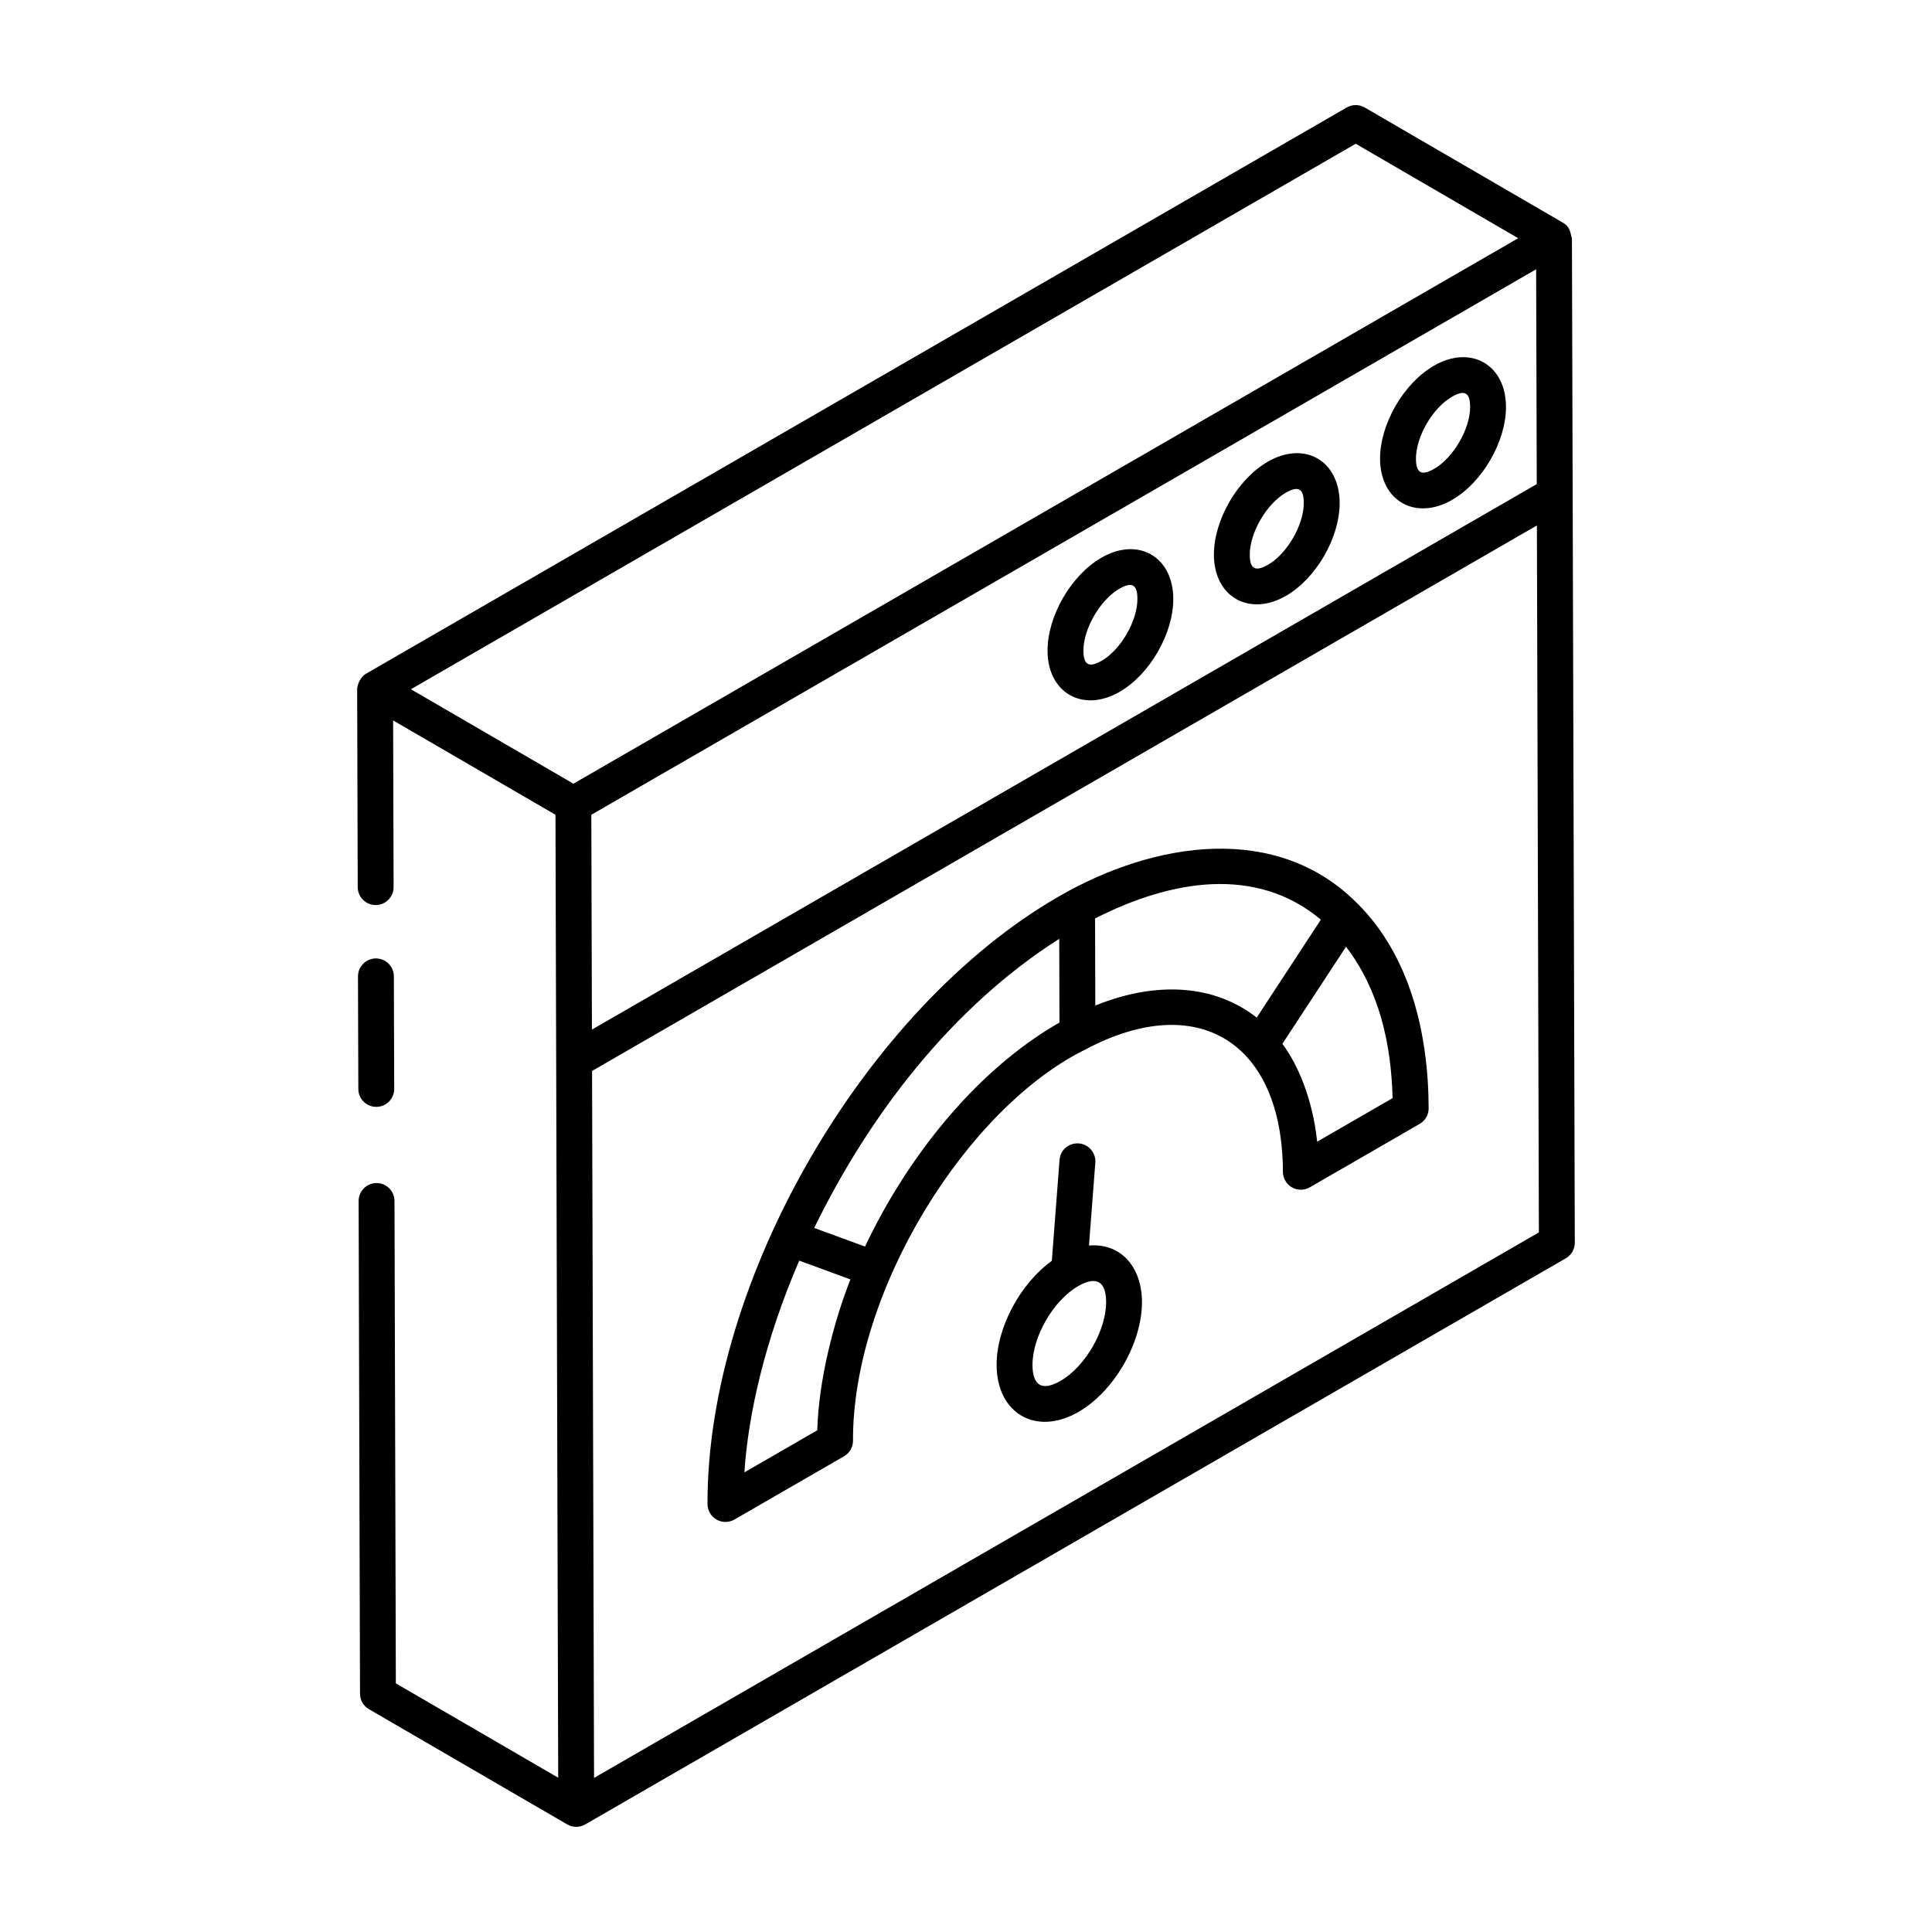
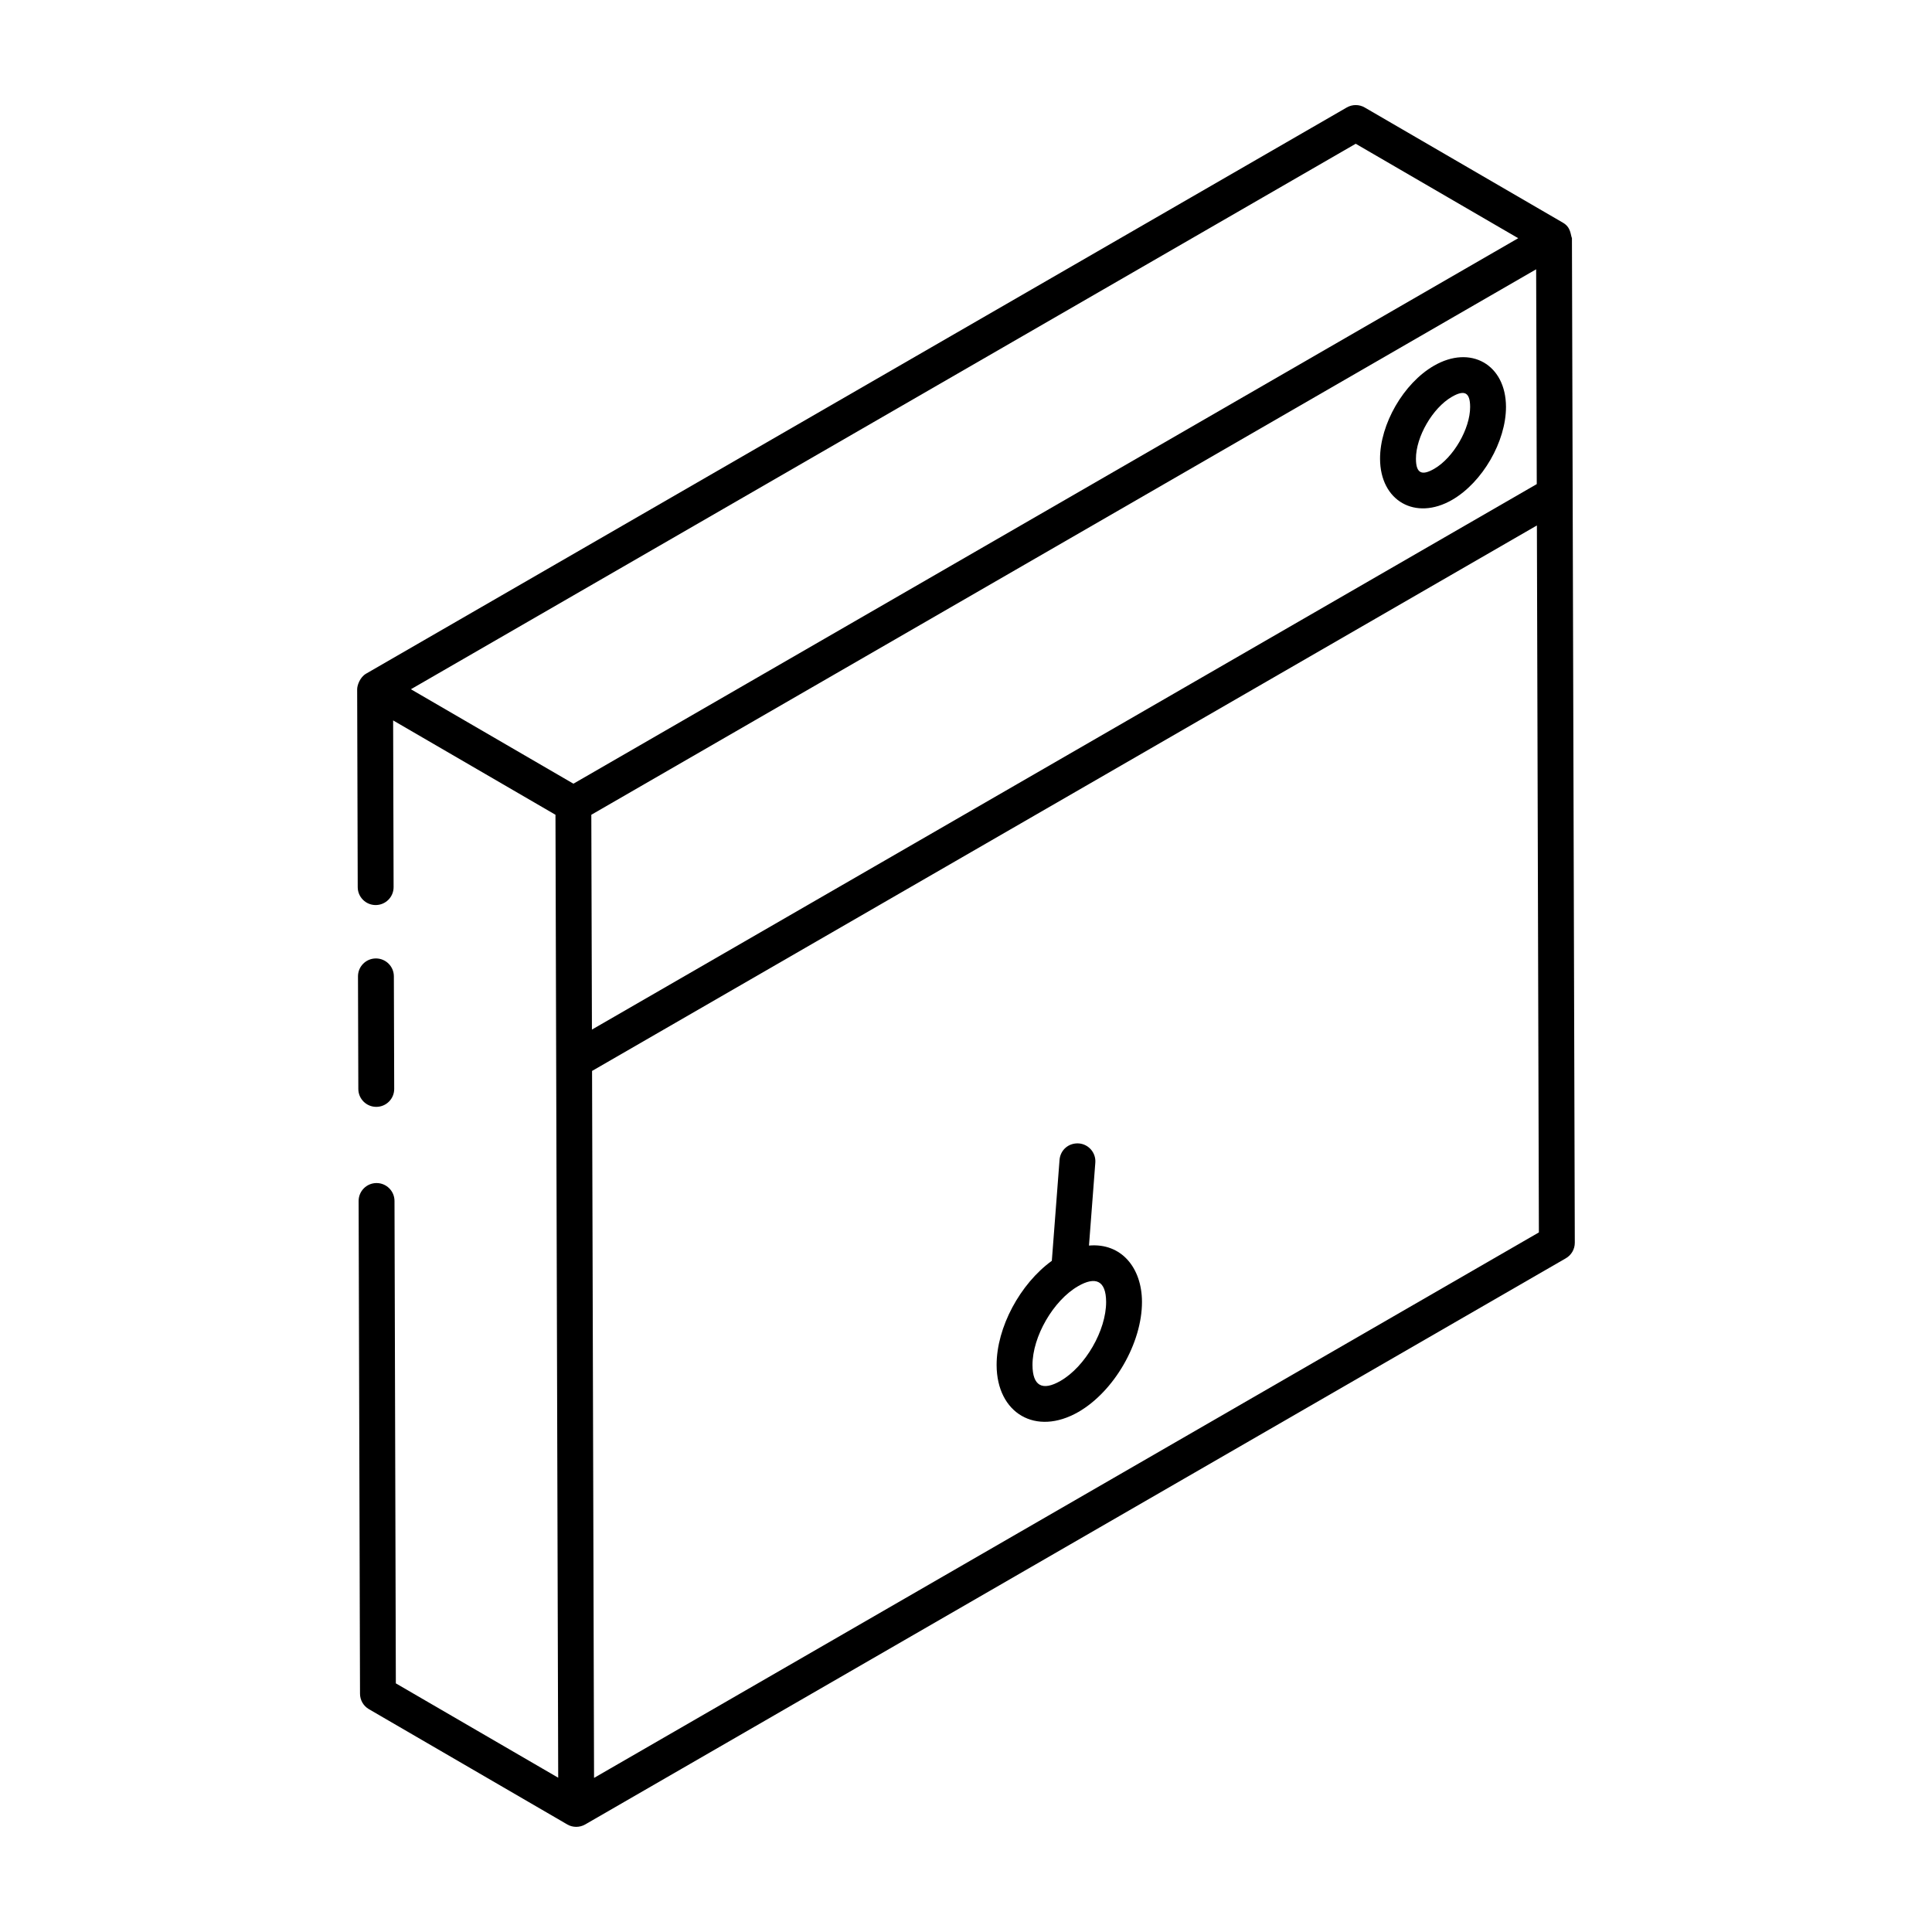
<svg xmlns="http://www.w3.org/2000/svg" fill="#000000" width="800px" height="800px" version="1.1" viewBox="144 144 512 512">
  <g>
    <path d="m243.73 437.33c2.629-0.008 4.75-2.141 4.738-4.766l-0.09-29.828c-0.008-2.621-2.137-4.738-4.754-4.738h-0.016c-2.629 0.008-4.75 2.141-4.738 4.766l0.09 29.828c0.008 2.621 2.137 4.738 4.754 4.738h0.016z" />
    <path d="m238.8 379.11c0.008 2.617 2.137 4.738 4.754 4.738h0.016c2.621-0.008 4.75-2.141 4.738-4.766l-0.125-44.164 43.023 25.004c0.062 21.555 0.633 223.97 0.723 255.19l-43.027-25.004-0.355-127.85c-0.008-2.617-2.137-4.738-4.754-4.738h-0.016c-2.621 0.008-4.75 2.141-4.738 4.766l0.367 130.57c0.004 1.691 0.906 3.25 2.367 4.094 0.961 0.559 53.512 31.098 52.547 30.539 0.004 0.004 0.008 0.008 0.012 0.012 1.445 0.832 3.262 0.852 4.75-0.004l259.88-150.04c1.477-0.855 2.383-2.426 2.375-4.133-0.016-5.312-0.691-242.95-0.758-266.2-0.398-0.953-0.258-2.871-2.363-4.094l-0.012-0.008c-0.004 0-0.004-0.004-0.008-0.008-0.004 0-0.008 0-0.012-0.004l-52.512-30.52c-1.48-0.863-3.297-0.855-4.766-0.008l-259.88 150.04c-1.68 0.973-2.375 3.156-2.375 4.113 0 0.004 0.004 0.004 0.004 0.008s-0.004 0.004-0.004 0.008zm313.02 91.492-250.39 144.56c-0.148-53.16-0.332-117.73-0.527-187.35 93.812-54.16 156.94-90.609 250.39-144.56zm-0.562-198.31c-93.715 54.105-157.06 90.68-250.39 144.56-0.004-0.957-0.168-59.543-0.16-56.93l186.36-107.59 64.027-36.965zm-47.98-90.195 43.066 25.031-250.38 144.56-43.07-25.031z" />
-     <path d="m479.97 266.36c-8.023 4.633-14.297 15.469-14.273 24.676 0.039 11.152 9.367 16.48 19.102 10.867 8.004-4.617 14.25-15.441 14.223-24.648-0.039-11.191-9.301-16.527-19.051-10.895zm9.543 10.922c0.02 5.805-4.406 13.465-9.469 16.383-3.203 1.832-4.832 1.305-4.84-2.66-0.016-5.805 4.434-13.48 9.52-16.414 3.648-2.109 4.781-0.785 4.789 2.691z" />
-     <path d="m435.88 291.8c-8.031 4.637-14.297 15.477-14.27 24.676 0.031 11.156 9.371 16.477 19.102 10.867 8.004-4.617 14.246-15.445 14.219-24.641-0.031-11.195-9.301-16.535-19.051-10.902zm0.082 27.305c-3.188 1.828-4.832 1.332-4.84-2.66-0.02-5.805 4.43-13.48 9.516-16.414 3.676-2.129 4.781-0.758 4.789 2.688 0.016 5.809-4.406 13.469-9.465 16.387z" />
    <path d="m528.83 276.47c8.023-4.633 14.297-15.469 14.273-24.676-0.039-11.16-9.336-16.516-19.105-10.867-8.031 4.637-14.297 15.477-14.27 24.676 0.039 11.152 9.367 16.48 19.102 10.867zm-0.078-27.305c3.316-1.918 4.836-1.227 4.848 2.66 0.016 5.805-4.434 13.48-9.52 16.414-3.188 1.836-4.832 1.32-4.84-2.66-0.023-5.809 4.422-13.48 9.512-16.414z" />
-     <path d="m424.38 381.7c-51.07 29.488-93.051 101.55-92.883 160.89 0.004 1.695 0.914 3.258 2.383 4.109 1.445 0.832 3.262 0.852 4.75-0.004l29.047-16.77c1.477-0.855 2.383-2.426 2.375-4.133-0.109-39.945 30.336-88.297 61.578-103.66 0.047-0.023 0.078-0.043 0.125-0.066 29.887-15.816 52.133-1.656 52.23 32.48 0.008 2.586 2.102 4.738 4.754 4.738h0.004c0.82 0 1.641-0.211 2.375-0.637l29.113-16.809c1.477-0.855 2.383-2.426 2.375-4.133-0.055-19.766-4.875-40.332-18.883-54.281-0.004-0.004-0.008-0.004-0.012-0.008-0.004-0.004-0.008-0.012-0.012-0.016s-0.012-0.008-0.02-0.012c-21.164-21.324-53.488-16.664-79.301-1.695zm-63.797 141.34-19.312 11.148c1-15.262 5.414-35.023 14.535-56.102l13.566 4.969c-4.531 11.508-8.418 26.832-8.789 39.984zm63.891-107.89c-22.316 12.891-40.293 36.086-51.234 59.199l-13.461-4.93c14.609-30.008 36.551-58.566 64.93-76.625l0.059 22.188c-0.094 0.059-0.191 0.113-0.293 0.168zm88.582 19.863-19.973 11.531c-0.02-0.176-0.062-0.328-0.086-0.504-1.16-10.523-4.836-19.609-9.148-25.422l16.859-25.73c8.824 11.562 11.961 25.641 12.348 40.125zm-36.02-21.34c-11.074-8.695-26.383-9.82-42.77-3.191l-0.062-23.082c20.059-10.207 42.582-14.109 59.844 0.312z" />
    <path d="m432.59 474.09 1.68-21.969c0.199-2.617-1.758-4.902-4.379-5.102-2.711-0.176-4.902 1.758-5.102 4.375l-2.043 26.738c-8.371 6.055-14.656 17.625-14.633 27.641 0.047 12.758 10.375 18.902 21.684 12.41 9.465-5.457 16.863-18.277 16.84-29.188v-0.008c-0.031-9.039-5.488-15.652-14.047-14.898zm-7.539 35.859c-4.848 2.781-7.41 1.309-7.43-4.199-0.016-7.531 5.516-17.105 12.074-20.895 4.57-2.644 7.418-1.586 7.441 4.176 0.012 7.555-5.523 17.133-12.086 20.918z" />
  </g>
</svg>